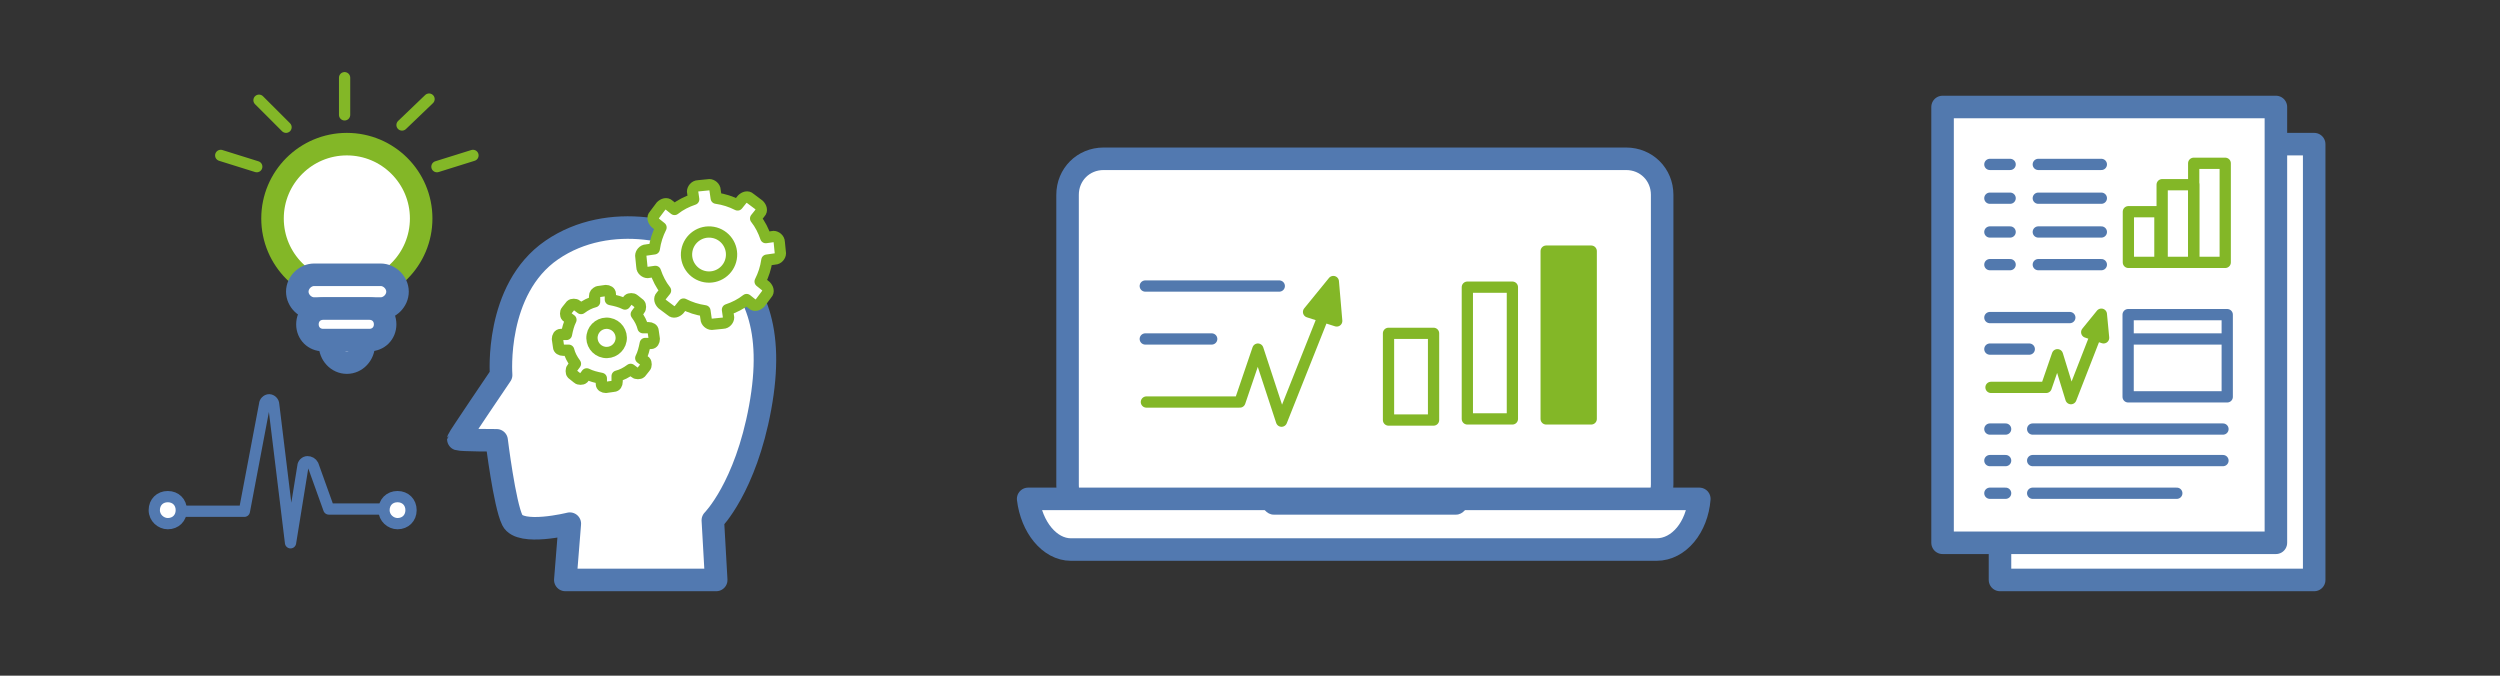
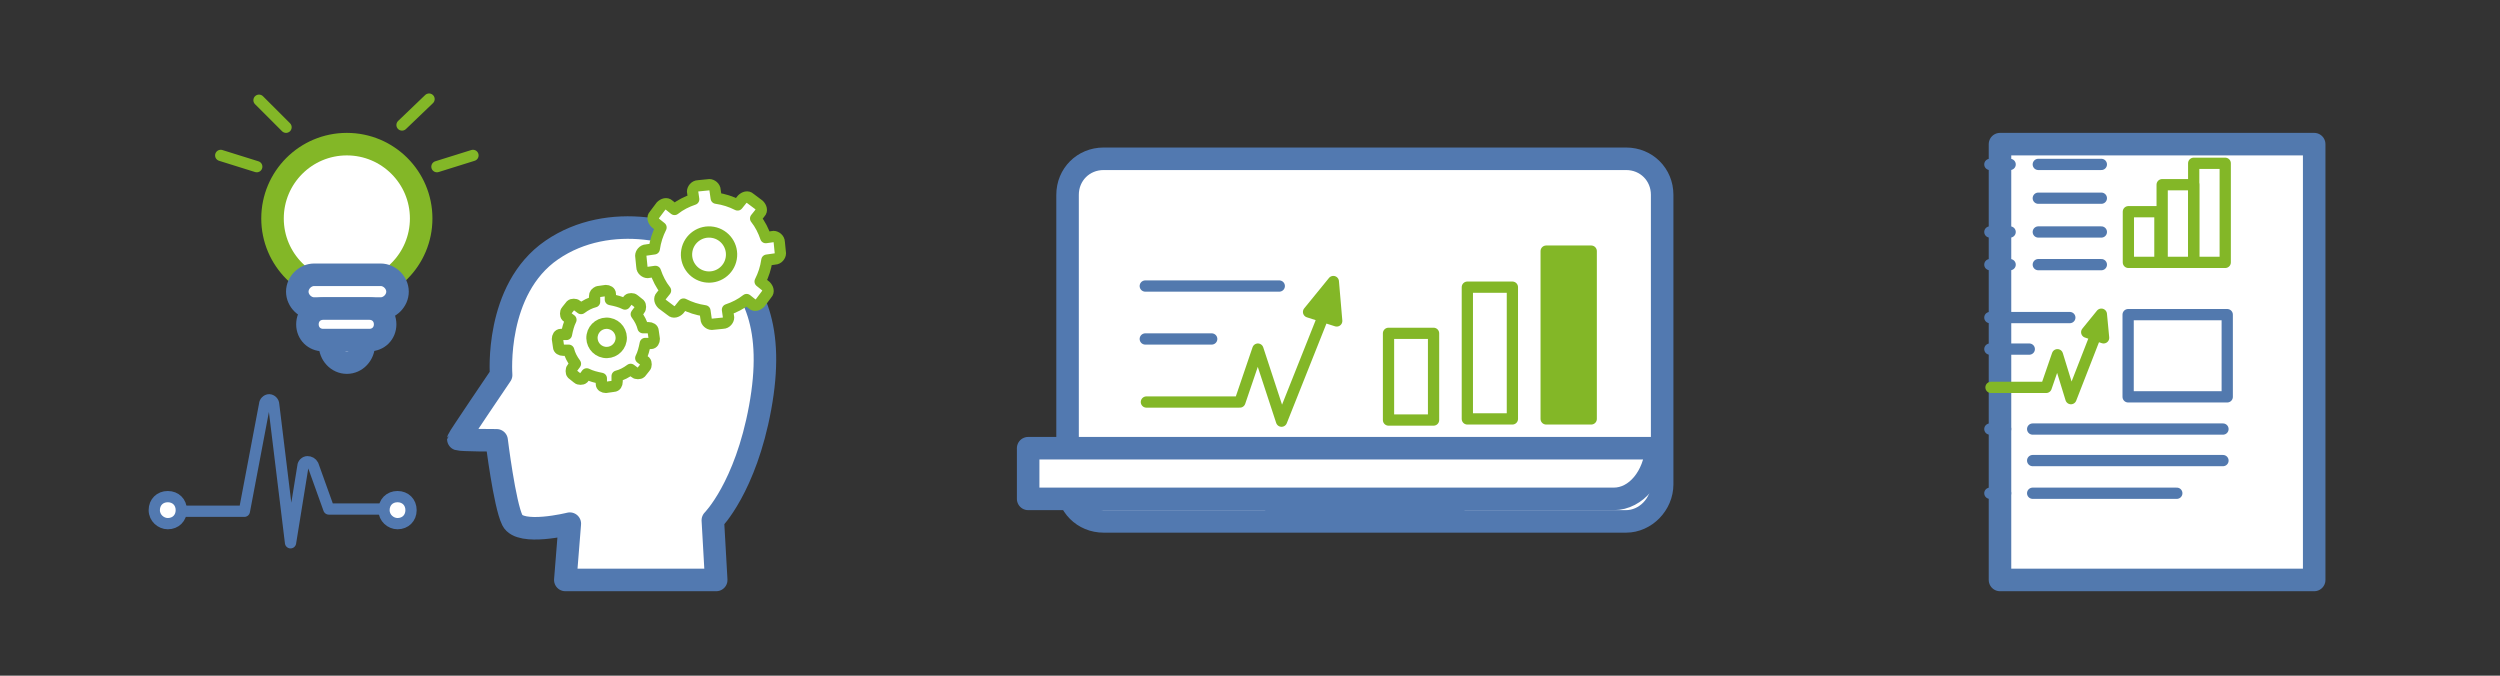
<svg xmlns="http://www.w3.org/2000/svg" version="1.1" id="Слой_1" x="0px" y="0px" viewBox="0 0 222 60" style="enable-background:new 0 0 222 60;" xml:space="preserve">
  <rect x="0" y="0" width="222" height="60" fill="#333333" stroke="none" />
  <style type="text/css">
	.st0{fill:#FFFFFF;stroke:#5279AE;stroke-width:2;stroke-linecap:round;stroke-linejoin:round;stroke-miterlimit:10;}
	.st1{fill:none;stroke:#5279AE;stroke-linecap:round;stroke-linejoin:round;stroke-miterlimit:10;}
	.st2{fill:none;stroke:#83B727;stroke-linecap:round;stroke-linejoin:round;stroke-miterlimit:10;}
	.st3{fill:#83B727;stroke:#83B727;stroke-linecap:round;stroke-linejoin:round;stroke-miterlimit:10;}
	.st4{fill:none;stroke:#5279B0;stroke-linecap:round;stroke-linejoin:round;stroke-miterlimit:10;}
	.st5{fill:#FFFFFF;stroke:#5279B0;stroke-linecap:round;stroke-linejoin:round;stroke-miterlimit:10;}
	.st6{fill:#FFFFFF;stroke:#5279B0;stroke-width:2;stroke-linecap:round;stroke-linejoin:round;stroke-miterlimit:10;}
	.st7{fill:#FFFFFF;stroke:#83B727;stroke-linecap:round;stroke-linejoin:round;stroke-miterlimit:10;}
	.st8{fill:#FFFFFF;stroke:#83B727;stroke-width:2;stroke-linecap:round;stroke-linejoin:round;stroke-miterlimit:10;}
	.st9{fill:#5279B0;}
</style>
  <rect x="177.6" y="12.8" class="st0" width="27.9" height="38.7" />
  <g>
-     <rect x="172.5" y="9.5" class="st0" width="29.6" height="38.7" />
    <g>
      <line class="st1" x1="176.7" y1="43.8" x2="178.1" y2="43.8" />
-       <line class="st1" x1="176.7" y1="40.9" x2="178.1" y2="40.9" />
      <line class="st1" x1="176.7" y1="38.1" x2="178.1" y2="38.1" />
      <line class="st1" x1="180.5" y1="43.8" x2="193.3" y2="43.8" />
      <line class="st1" x1="180.5" y1="40.9" x2="197.4" y2="40.9" />
      <line class="st1" x1="180.5" y1="38.1" x2="197.4" y2="38.1" />
      <rect x="189" y="18.8" class="st2" width="2.8" height="4.5" />
      <rect x="192" y="16.4" class="st2" width="2.8" height="6.9" />
      <rect x="194.8" y="14.5" class="st2" width="2.8" height="8.8" />
      <g>
        <polyline class="st2" points="176.8,34.4 181.7,34.4 182.7,31.5 183.9,35.4 186.2,29.5    " />
        <polygon class="st3" points="186.6,27.9 185.3,29.5 186.8,30    " />
      </g>
      <line class="st1" x1="176.7" y1="20.6" x2="178.5" y2="20.6" />
      <line class="st1" x1="176.7" y1="23.5" x2="178.5" y2="23.5" />
-       <line class="st1" x1="176.7" y1="17.6" x2="178.5" y2="17.6" />
      <line class="st1" x1="176.7" y1="14.6" x2="178.5" y2="14.6" />
      <line class="st1" x1="181" y1="20.6" x2="186.6" y2="20.6" />
      <line class="st1" x1="181" y1="23.5" x2="186.6" y2="23.5" />
      <line class="st1" x1="176.7" y1="28.2" x2="183.8" y2="28.2" />
      <line class="st1" x1="176.7" y1="31" x2="180.2" y2="31" />
      <line class="st1" x1="181" y1="17.6" x2="186.6" y2="17.6" />
      <line class="st1" x1="181" y1="14.6" x2="186.6" y2="14.6" />
    </g>
  </g>
  <rect x="189" y="27.9" transform="matrix(-1 -1.224647e-16 1.224647e-16 -1 386.778 63.14)" class="st1" width="8.8" height="7.3" />
-   <line class="st1" x1="189.1" y1="30.1" x2="197.4" y2="30.1" />
  <g>
    <g>
      <path class="st4" d="M16.1,45.4h5.6l1.8-9.5c0-0.2,0.2-0.4,0.4-0.4c0.2,0,0.4,0.2,0.4,0.4l1.5,12.3l1.1-6.8c0-0.2,0.2-0.4,0.4-0.4    c0.2,0,0.4,0.1,0.5,0.3l1.4,3.9h5.6" />
    </g>
    <g>
      <path class="st5" d="M13.7,45.3c0-0.7,0.5-1.2,1.2-1.2c0.7,0,1.2,0.5,1.2,1.2c0,0.7-0.5,1.2-1.2,1.2C14.3,46.5,13.7,46,13.7,45.3z    " />
    </g>
    <g>
      <path class="st5" d="M34.1,45.3c0-0.7,0.5-1.2,1.2-1.2c0.7,0,1.2,0.5,1.2,1.2c0,0.7-0.5,1.2-1.2,1.2C34.7,46.5,34.1,46,34.1,45.3z    " />
    </g>
  </g>
  <g>
    <path class="st6" d="M40.7,39c0-0.1,3.8-5.7,3.8-5.7s-0.6-7.6,4.5-11.1s12-1.8,14.9,0.6c3.1,2.6,4.9,6.3,3.6,13.4s-4.2,10-4.2,10   l0.3,5.3H50.2l0.4-5c0,0-4.4,1.1-5.1-0.3c-0.7-1.4-1.4-7.1-1.4-7.1S41,39.1,40.7,39z" />
    <g>
      <path class="st7" d="M52.8,26.3l0,0.5c-0.4,0.1-0.8,0.3-1.2,0.6l-0.4-0.3c-0.1-0.1-0.4-0.1-0.5,0l-0.4,0.5c-0.1,0.1-0.1,0.4,0,0.5    l0.4,0.3c-0.2,0.4-0.3,0.8-0.4,1.3l-0.5,0c-0.2,0-0.3,0.2-0.3,0.4l0.1,0.7c0,0.2,0.2,0.3,0.4,0.3l0.5,0c0.1,0.4,0.3,0.8,0.6,1.2    l-0.3,0.4c-0.1,0.1-0.1,0.4,0,0.5l0.5,0.4c0.1,0.1,0.4,0.1,0.5,0l0.3-0.4c0.4,0.2,0.8,0.3,1.3,0.4l0,0.5c0,0.2,0.2,0.3,0.4,0.3    l0.7-0.1c0.2,0,0.3-0.2,0.3-0.4l0-0.5c0.4-0.1,0.8-0.3,1.2-0.6l0.4,0.3c0.1,0.1,0.4,0.1,0.5,0l0.4-0.5c0.1-0.1,0.1-0.4,0-0.5    l-0.4-0.3c0.2-0.4,0.3-0.8,0.4-1.3l0.5,0c0.2,0,0.3-0.2,0.3-0.4L58,29.4c0-0.2-0.2-0.3-0.4-0.3l-0.5,0c-0.1-0.4-0.3-0.8-0.6-1.2    l0.3-0.4c0.1-0.1,0.1-0.4,0-0.5l-0.5-0.4c-0.1-0.1-0.4-0.1-0.5,0L55.5,27c-0.4-0.2-0.8-0.3-1.3-0.4l0-0.5c0-0.2-0.2-0.3-0.4-0.3    l-0.7,0.1C52.9,26,52.8,26.1,52.8,26.3z" />
    </g>
    <g>
      <ellipse transform="matrix(0.175 -0.985 0.985 0.175 14.786 77.827)" class="st7" cx="53.9" cy="30.1" rx="1.3" ry="1.3" />
    </g>
    <g>
      <path class="st7" d="M61.5,17l0.1,0.7c-0.6,0.2-1.2,0.5-1.7,0.9l-0.5-0.4c-0.2-0.2-0.5-0.1-0.7,0.1l-0.6,0.8    c-0.2,0.2-0.1,0.5,0.1,0.7l0.5,0.4c-0.3,0.6-0.5,1.2-0.6,1.9l-0.7,0.1c-0.3,0-0.5,0.3-0.5,0.5l0.1,1c0,0.3,0.3,0.5,0.5,0.5    l0.7-0.1c0.2,0.6,0.5,1.2,0.9,1.7l-0.4,0.5c-0.2,0.2-0.1,0.5,0.1,0.7l0.8,0.6c0.2,0.2,0.5,0.1,0.7-0.1l0.4-0.5    c0.6,0.3,1.2,0.5,1.9,0.6l0.1,0.7c0,0.3,0.3,0.5,0.5,0.5l1-0.1c0.3,0,0.5-0.3,0.5-0.5l-0.1-0.7c0.6-0.2,1.2-0.5,1.7-0.9l0.5,0.4    c0.2,0.2,0.5,0.1,0.7-0.1l0.6-0.8c0.2-0.2,0.1-0.5-0.1-0.7l-0.5-0.4c0.3-0.6,0.5-1.2,0.6-1.9l0.7-0.1c0.3,0,0.5-0.3,0.5-0.5    l-0.1-1c0-0.3-0.3-0.5-0.5-0.5l-0.7,0.1c-0.2-0.6-0.5-1.2-0.9-1.7l0.4-0.5c0.2-0.2,0.1-0.5-0.1-0.7l-0.8-0.6    c-0.2-0.2-0.5-0.1-0.7,0.1l-0.4,0.5c-0.6-0.3-1.2-0.5-1.9-0.6l-0.1-0.7c0-0.3-0.3-0.5-0.5-0.5l-1,0.1C61.7,16.5,61.5,16.8,61.5,17    z" />
    </g>
    <g>
      <ellipse transform="matrix(0.175 -0.985 0.985 0.175 29.677 80.702)" class="st7" cx="63" cy="22.6" rx="2" ry="2" />
    </g>
  </g>
  <g>
    <ellipse class="st6" cx="30.8" cy="30.6" rx="1.5" ry="1.6" />
    <circle class="st8" cx="30.8" cy="19.4" r="6.6" />
    <path class="st6" d="M33.8,27.4h-5.9c-0.8,0-1.5-0.7-1.5-1.5v0c0-0.8,0.7-1.5,1.5-1.5h5.9c0.8,0,1.5,0.7,1.5,1.5v0   C35.3,26.7,34.6,27.4,33.8,27.4z" />
    <path class="st6" d="M32.8,30.2h-4.1c-0.8,0-1.4-0.6-1.4-1.4v0c0-0.8,0.6-1.4,1.4-1.4h4.1c0.8,0,1.4,0.6,1.4,1.4v0   C34.2,29.6,33.6,30.2,32.8,30.2z" />
  </g>
  <g>
    <g>
-       <line class="st2" x1="30.6" y1="6.9" x2="30.6" y2="10.2" />
      <line class="st2" x1="38.1" y1="8.8" x2="35.7" y2="11.1" />
      <line class="st2" x1="42" y1="13.8" x2="38.8" y2="14.8" />
      <line class="st2" x1="19.6" y1="13.8" x2="22.8" y2="14.8" />
    </g>
    <g>
      <line class="st2" x1="23" y1="8.9" x2="25.4" y2="11.3" />
    </g>
  </g>
  <path class="st6" d="M144.4,46.3H98c-1.8,0-3.2-1.4-3.2-3.2V17.3c0-1.8,1.4-3.2,3.2-3.2h46.4c1.8,0,3.2,1.4,3.2,3.2V43  C147.6,44.8,146.1,46.3,144.4,46.3z" />
-   <path class="st6" d="M91.3,44.3c0.3,2.5,1.9,4.5,3.8,4.5h52c2,0,3.6-2,3.8-4.5H91.3z" />
+   <path class="st6" d="M91.3,44.3h52c2,0,3.6-2,3.8-4.5H91.3z" />
  <path class="st9" d="M111.9,44.3c0.1,0.8,0.6,1.4,1.2,1.4h16.2c0.6,0,1.1-0.6,1.2-1.4H111.9z" />
  <g>
    <rect x="123.3" y="29.6" class="st2" width="4" height="7.7" />
    <rect x="130.3" y="25.5" class="st2" width="4" height="11.7" />
    <rect x="137.3" y="22.3" class="st3" width="4" height="14.9" />
    <g>
      <polyline class="st2" points="101.8,35.7 110.1,35.7 111.7,31 113.8,37.4 117.7,27.6   " />
      <polygon class="st3" points="118.4,25 116.2,27.7 118.7,28.5   " />
    </g>
    <line class="st1" x1="101.7" y1="25.4" x2="113.6" y2="25.4" />
    <line class="st1" x1="101.7" y1="30.1" x2="107.6" y2="30.1" />
  </g>
</svg>